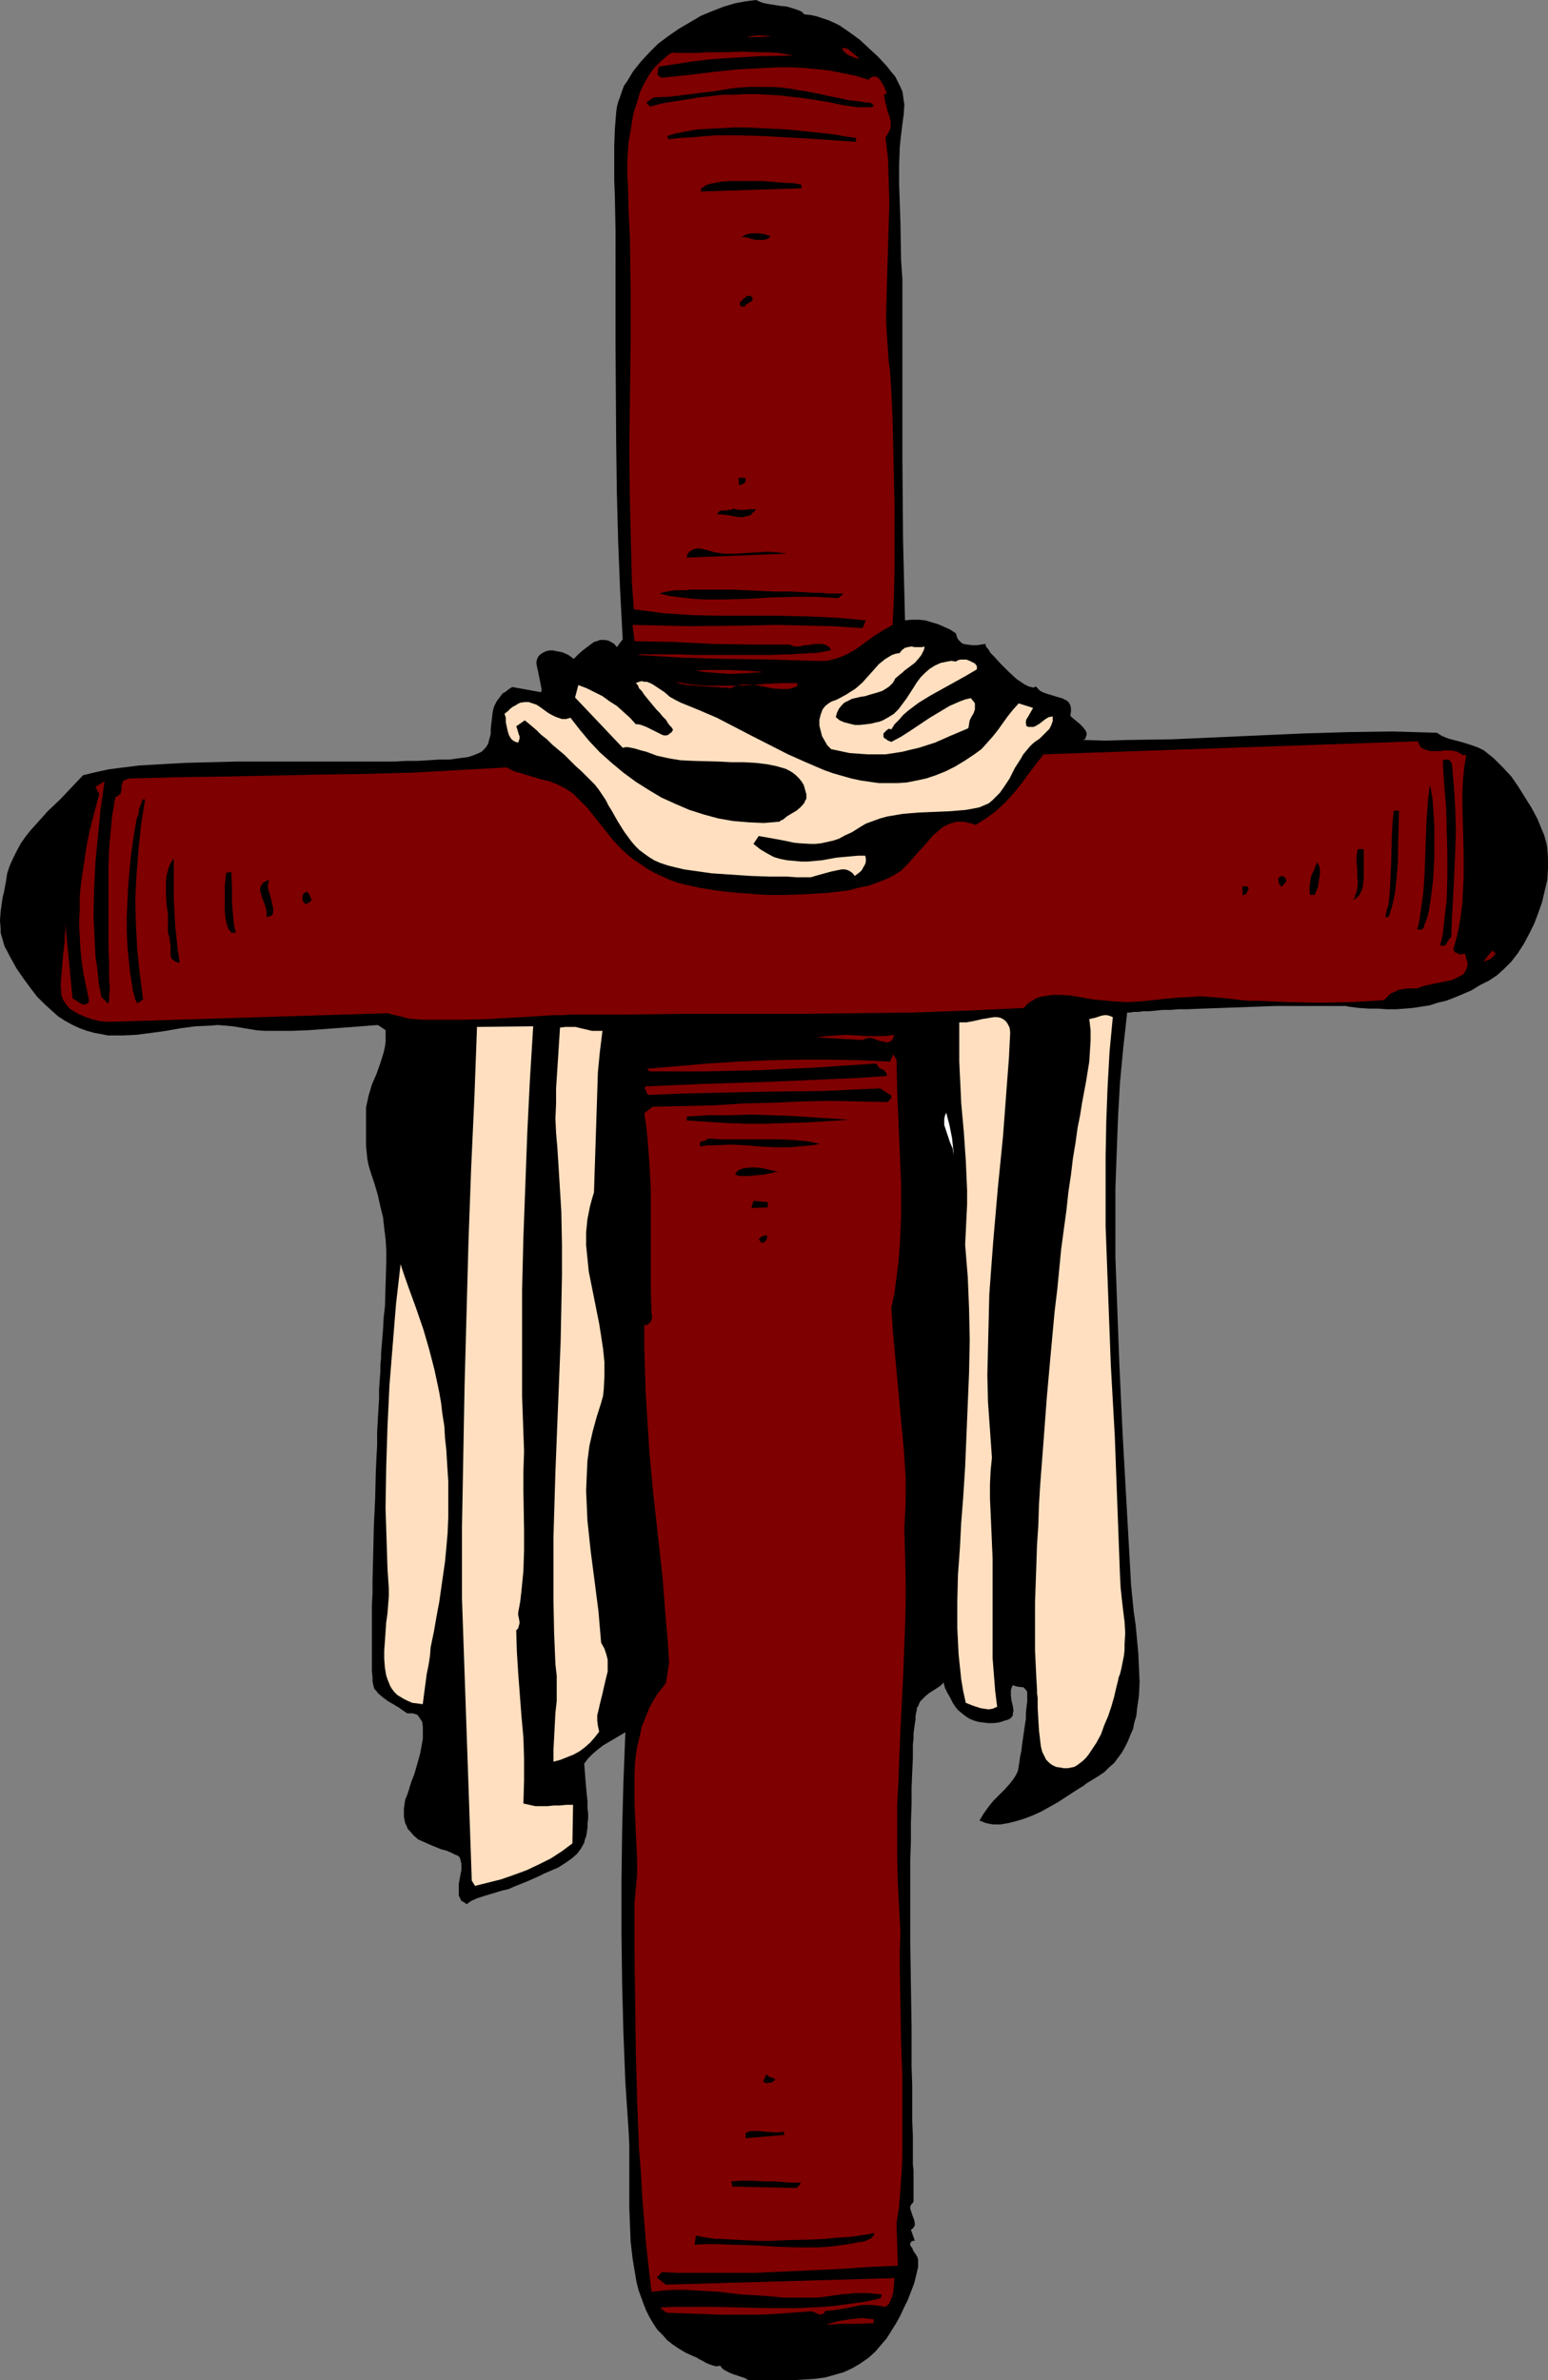
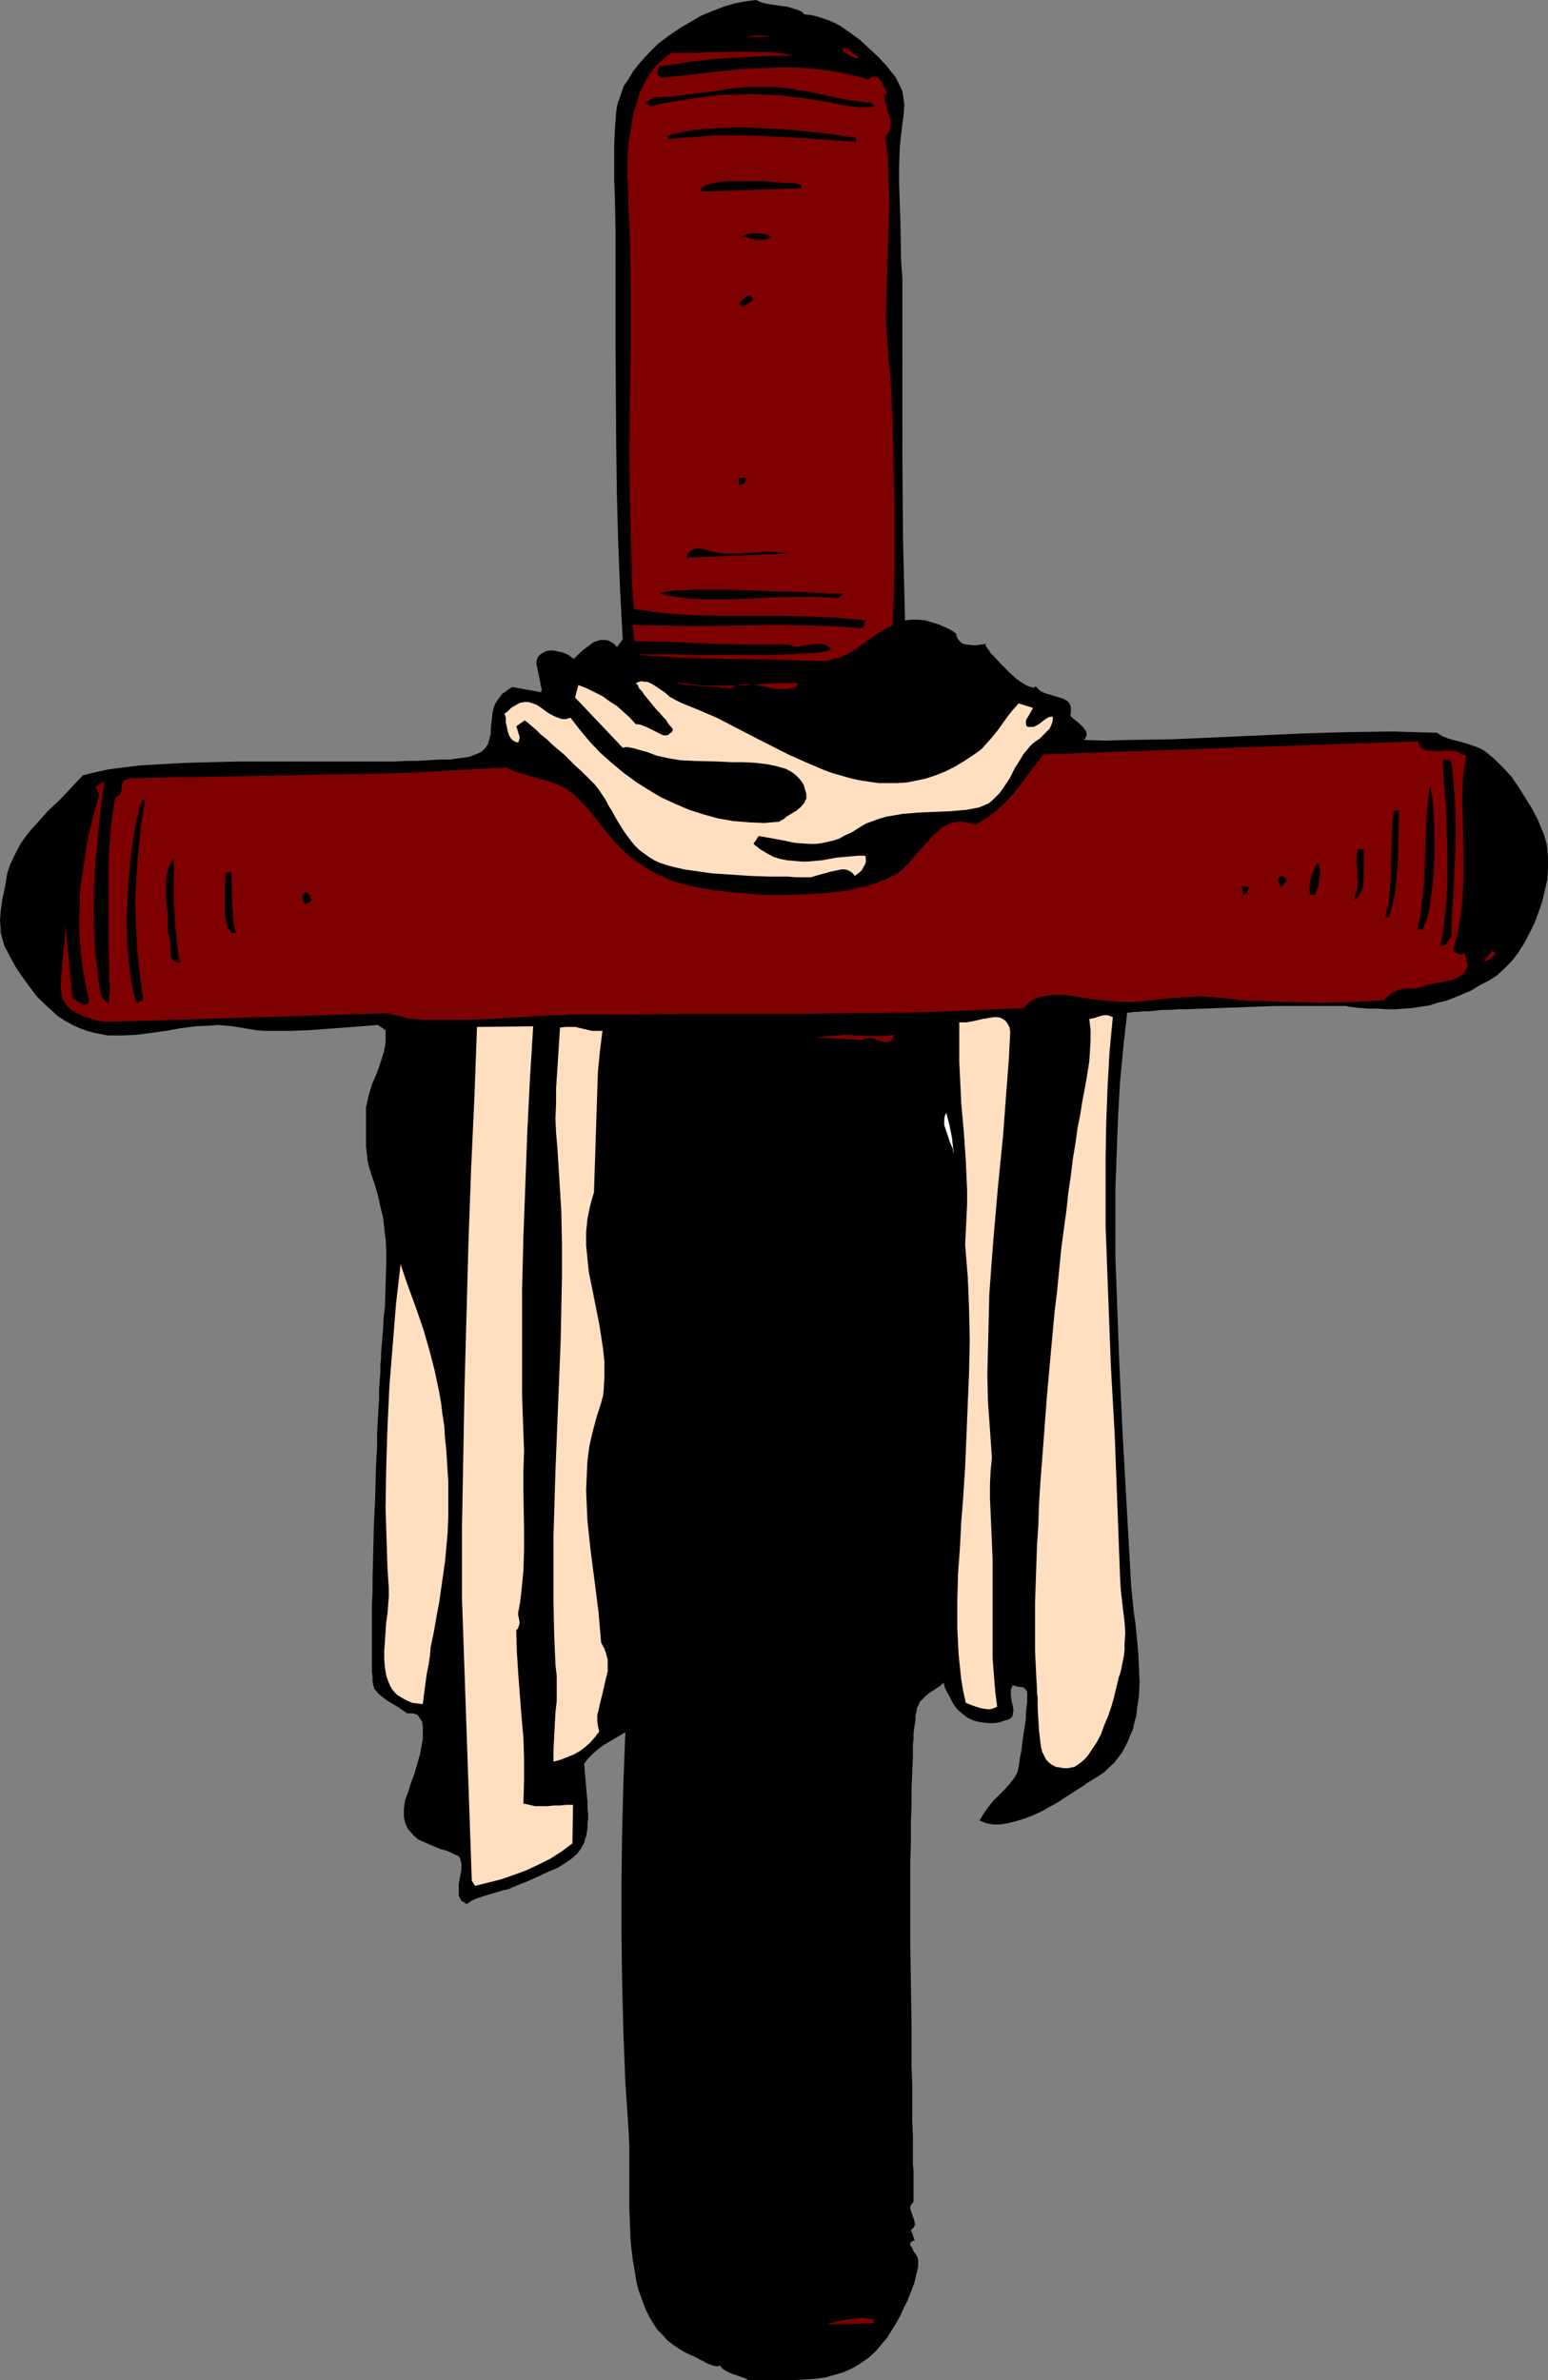
<svg xmlns="http://www.w3.org/2000/svg" xmlns:ns1="http://sodipodi.sourceforge.net/DTD/sodipodi-0.dtd" xmlns:ns2="http://www.inkscape.org/namespaces/inkscape" version="1.0" width="101.264mm" height="155.668mm" id="svg54" ns1:docname="Cross 181.wmf">
  <rect width="100%" height="100%" fill="#808080" stroke="none" />
  <ns1:namedview id="namedview54" pagecolor="#ffffff" bordercolor="#000000" borderopacity="0.25" ns2:showpageshadow="2" ns2:pageopacity="0.0" ns2:pagecheckerboard="0" ns2:deskcolor="#d1d1d1" ns2:document-units="mm" />
  <defs id="defs1">
    <pattern id="WMFhbasepattern" patternUnits="userSpaceOnUse" width="6" height="6" x="0" y="0" />
  </defs>
  <path style="fill:#000000;fill-opacity:1;fill-rule:evenodd;stroke:none" d="m 198.877,3.555 1.616,0.162 1.454,0.323 1.454,0.485 1.454,0.485 1.454,0.646 1.292,0.646 2.585,1.778 2.423,1.778 2.262,2.101 2.262,2.101 2.1,2.262 1.131,1.454 0.969,1.131 0.646,1.293 0.646,1.293 0.485,1.131 0.162,0.97 0.162,1.293 0.162,0.97 -0.162,2.424 -0.323,2.424 -0.323,2.585 -0.162,1.454 -0.162,1.616 -0.162,4.525 v 4.686 l 0.323,9.372 0.162,9.372 0.323,4.686 v 4.525 20.037 19.876 l 0.162,20.037 0.485,19.876 1.616,-0.162 h 1.777 l 1.616,0.162 1.616,0.485 1.616,0.485 1.454,0.646 1.454,0.646 1.454,0.97 0.162,0.646 0.162,0.485 0.323,0.485 0.323,0.323 0.323,0.323 0.485,0.323 0.969,0.162 1.292,0.162 h 1.131 l 1.131,-0.162 0.969,-0.162 0.162,0.646 0.646,0.808 0.485,0.808 0.808,0.808 1.777,1.939 1.939,1.939 1.939,1.778 0.969,0.646 0.969,0.646 0.969,0.485 0.646,0.162 0.646,0.162 0.485,-0.323 0.646,0.646 0.485,0.485 0.646,0.323 0.808,0.323 1.616,0.485 1.616,0.485 0.646,0.162 0.646,0.323 0.646,0.323 0.485,0.485 0.323,0.646 0.162,0.646 v 0.808 l -0.162,1.131 0.485,0.485 1.777,1.454 0.808,0.808 0.646,0.808 0.162,0.323 0.162,0.485 v 0.323 l -0.162,0.485 -0.162,0.485 -0.485,0.323 5.493,0.162 5.493,-0.162 10.824,-0.162 10.986,-0.485 10.824,-0.485 10.986,-0.485 10.824,-0.323 10.986,-0.162 5.493,0.162 5.493,0.162 1.292,0.808 1.616,0.646 3.07,0.808 1.616,0.485 1.454,0.485 1.292,0.485 1.292,0.646 2.423,1.939 2.262,2.262 2.1,2.262 1.777,2.585 1.616,2.585 1.616,2.585 1.454,2.747 1.131,2.747 0.485,1.131 0.323,1.131 0.323,1.131 0.162,1.131 0.162,2.424 v 2.585 l -0.162,2.747 -0.646,2.747 -0.646,2.747 -0.969,2.747 -0.969,2.585 -1.292,2.585 -1.292,2.424 -1.454,2.262 -1.616,2.101 -1.777,1.778 -1.777,1.616 -1.939,1.293 -2.262,1.131 -2.1,1.293 -2.262,0.97 -1.939,0.808 -2.1,0.808 -2.1,0.485 -1.939,0.646 -2.1,0.323 -2.1,0.323 -1.939,0.162 -2.262,0.162 h -2.1 l -2.262,-0.162 h -2.262 l -2.423,-0.162 -2.585,-0.323 -0.646,-0.162 h -0.808 -1.131 -1.292 -6.301 -1.777 -2.1 -4.2 l -4.362,0.162 -8.886,0.323 -4.524,0.162 -4.2,0.162 h -1.939 l -1.939,0.162 h -1.939 l -1.616,0.162 -1.616,0.162 h -1.454 l -1.292,0.162 h -1.131 l -0.969,0.162 h -0.646 l -0.969,8.726 -0.808,8.564 -0.485,8.564 -0.323,8.726 -0.323,8.726 v 8.564 8.726 l 0.323,8.726 0.646,17.452 0.808,17.29 0.969,17.29 0.969,17.29 0.162,2.909 0.323,3.232 0.323,3.232 0.485,3.393 0.646,6.948 0.162,3.555 0.162,3.555 -0.162,3.393 -0.485,3.393 -0.162,1.616 -0.485,1.616 -0.323,1.616 -0.646,1.454 -0.646,1.616 -0.646,1.293 -0.808,1.454 -0.969,1.293 -0.969,1.293 -1.292,1.131 -1.131,1.131 -1.454,0.97 -1.292,0.808 -1.616,0.97 -0.808,0.646 -0.808,0.485 -1.777,1.131 -3.716,2.424 -4.039,2.262 -2.1,0.97 -2.1,0.808 -2.1,0.646 -1.939,0.485 -1.939,0.323 h -1.777 l -0.969,-0.162 -0.808,-0.162 -0.808,-0.323 -0.808,-0.323 0.485,-0.808 0.485,-0.808 1.131,-1.616 1.292,-1.616 1.454,-1.454 1.454,-1.454 1.292,-1.454 0.969,-1.293 0.485,-0.808 0.323,-0.646 0.162,-0.485 0.162,-0.97 0.162,-0.97 0.162,-1.293 0.323,-1.454 0.162,-1.454 0.485,-3.393 0.485,-3.232 v -1.454 l 0.162,-1.454 0.162,-1.293 v -0.97 -0.808 -0.646 l -0.323,-0.485 -0.323,-0.323 -0.323,-0.323 h -0.485 l -1.131,-0.162 -0.485,-0.162 -0.485,-0.162 -0.323,0.646 -0.162,0.646 v 1.293 l 0.162,1.293 0.162,0.646 0.162,0.646 0.162,1.131 -0.162,0.646 v 0.485 l -0.323,0.485 -0.323,0.323 -0.646,0.323 -0.646,0.162 -1.454,0.485 -1.454,0.162 h -1.292 l -1.292,-0.162 -1.131,-0.162 -1.131,-0.323 -1.131,-0.485 -0.969,-0.646 -0.808,-0.646 -0.969,-0.808 -0.646,-0.808 -0.646,-0.97 -0.646,-1.293 -0.646,-1.131 -0.646,-1.293 -0.323,-1.293 -0.808,0.808 -0.969,0.646 -1.777,1.131 -0.808,0.646 -0.646,0.646 -0.808,0.808 -0.485,1.131 -0.323,0.485 v 0.485 l -0.162,0.646 -0.162,0.808 v 0.97 l -0.162,0.97 -0.162,1.131 -0.162,1.293 v 1.293 l -0.162,1.454 v 1.616 1.616 l -0.162,3.555 -0.162,3.878 v 4.04 l -0.162,4.525 v 4.525 l -0.162,4.848 v 20.36 l 0.162,10.503 0.162,10.18 v 5.009 4.848 l 0.162,4.686 v 4.525 4.201 l 0.162,3.878 v 3.717 1.616 1.616 l 0.162,1.454 v 2.747 1.293 2.101 0.808 0.808 l -0.323,0.485 -0.323,0.323 -0.162,0.485 v 0.485 l 0.323,0.97 0.323,0.97 0.323,0.808 0.162,0.97 v 0.323 l -0.162,0.323 -0.323,0.485 -0.485,0.323 0.969,2.747 h -0.485 l -0.323,0.162 -0.162,0.162 -0.162,0.323 v 0.162 0.323 l 0.485,0.646 0.323,0.808 0.485,0.646 0.485,0.808 0.162,0.646 v 0.808 0.97 l -0.485,2.101 -0.485,1.939 -0.808,2.101 -0.808,2.101 -0.969,1.939 -0.808,1.778 -0.969,1.778 -0.808,1.293 -0.808,1.293 -0.808,1.293 -0.969,1.131 -0.969,1.131 -0.808,0.97 -1.777,1.616 -2.1,1.454 -1.939,1.131 -2.1,0.97 -2.262,0.646 -2.262,0.646 -2.423,0.323 -2.423,0.162 -2.585,0.162 h -2.746 -8.886 l -0.808,-0.485 -0.969,-0.323 -1.939,-0.646 -0.808,-0.323 -0.969,-0.485 -0.808,-0.485 -0.646,-0.808 -0.808,0.162 -0.808,-0.162 -0.969,-0.323 -0.808,-0.323 -0.808,-0.485 -0.969,-0.485 -0.808,-0.485 -0.808,-0.323 -1.777,-0.808 -1.616,-0.97 -1.454,-0.97 -1.454,-1.131 -1.131,-1.293 -1.292,-1.293 -0.969,-1.454 -0.969,-1.616 -0.808,-1.616 -0.646,-1.616 -0.646,-1.778 -0.646,-1.778 -0.485,-1.939 -0.323,-1.939 -0.646,-3.878 -0.485,-4.201 -0.162,-4.04 -0.162,-4.201 v -4.04 -4.04 -3.878 -3.555 l -0.162,-3.393 -0.808,-12.119 -0.485,-12.281 -0.323,-12.443 -0.162,-12.443 v -12.443 l 0.162,-12.443 0.323,-12.281 0.485,-12.281 -2.746,1.616 -2.746,1.616 -1.454,1.131 -1.131,0.97 -1.131,1.131 -0.969,1.293 0.162,2.101 0.162,2.101 0.162,1.778 0.162,1.778 0.162,1.616 v 1.616 l 0.162,1.293 v 1.293 l -0.162,1.293 v 0.97 l -0.162,1.131 -0.162,0.97 -0.323,0.808 -0.162,0.808 -0.808,1.454 -0.969,1.293 -1.292,1.131 -1.616,1.131 -1.777,1.131 -1.131,0.485 -1.131,0.485 -1.131,0.485 -1.292,0.646 -2.908,1.293 -1.616,0.646 -1.616,0.646 -1.454,0.646 -1.454,0.323 -3.231,0.97 -1.616,0.485 -1.454,0.485 -1.454,0.646 -1.131,0.808 -0.646,-0.485 -0.646,-0.323 -0.323,-0.646 -0.323,-0.646 v -0.646 -0.808 -1.454 l 0.323,-1.778 0.323,-1.616 v -0.808 -0.808 l -0.162,-0.646 -0.162,-0.646 -0.162,-0.323 -0.323,-0.323 -0.808,-0.323 -0.969,-0.485 -1.131,-0.485 -0.646,-0.162 -0.646,-0.162 -2.746,-1.131 -1.454,-0.646 -1.454,-0.646 -1.131,-0.97 -0.969,-1.131 -0.485,-0.485 -0.323,-0.808 -0.323,-0.646 -0.162,-0.808 -0.162,-0.808 v -0.97 -0.97 l 0.162,-1.131 0.162,-1.131 0.485,-1.131 0.323,-0.97 0.162,-0.485 0.162,-0.646 0.485,-1.454 0.646,-1.616 0.969,-3.393 0.485,-1.778 0.323,-1.778 0.323,-1.778 v -1.454 -1.454 l -0.162,-1.293 -0.323,-0.485 -0.323,-0.485 -0.323,-0.485 -0.323,-0.323 -0.485,-0.162 -0.646,-0.162 h -0.646 -0.646 l -0.969,-0.646 -1.131,-0.808 -2.746,-1.616 -1.292,-0.97 -1.131,-0.97 -0.323,-0.485 -0.485,-0.485 -0.162,-0.485 -0.162,-0.646 -0.162,-0.808 v -1.131 l -0.162,-1.293 v -1.778 -1.778 -7.11 -2.747 -2.909 l 0.162,-3.07 v -3.232 l 0.162,-6.464 0.162,-6.787 0.323,-6.948 0.162,-6.625 0.162,-3.393 0.162,-3.07 v -3.07 l 0.162,-3.07 0.162,-2.747 0.162,-2.585 v -2.424 l 0.162,-2.262 0.162,-2.101 v -1.778 l 0.162,-1.454 v -1.131 l 0.485,-5.979 0.162,-2.909 0.323,-2.909 0.162,-5.494 0.162,-5.494 v -2.747 l -0.162,-2.747 -0.323,-2.585 -0.323,-2.909 -0.646,-2.585 -0.646,-2.909 -0.808,-2.747 -0.969,-2.909 -0.485,-1.616 -0.323,-1.616 -0.162,-1.616 -0.162,-1.616 v -3.393 -3.232 -1.454 -1.454 l 0.323,-1.454 0.323,-1.454 0.808,-2.747 1.131,-2.585 0.969,-2.747 0.808,-2.585 0.323,-1.454 0.162,-1.293 v -1.454 -1.293 l -1.939,-1.293 -4.039,0.323 -4.362,0.323 -8.724,0.646 -4.362,0.162 h -4.362 -2.1 l -2.1,-0.162 -1.939,-0.323 -1.939,-0.323 -1.939,-0.323 -1.777,-0.162 -1.939,-0.162 -1.777,0.162 -3.716,0.162 -3.716,0.485 -3.554,0.646 -3.554,0.485 -3.716,0.485 -3.393,0.162 h -1.939 -1.777 l -1.616,-0.323 -1.777,-0.323 -1.777,-0.485 -1.777,-0.646 -1.777,-0.808 -1.777,-0.97 -1.777,-1.131 -1.616,-1.454 -1.777,-1.616 L 9.209,246.426 7.593,244.326 5.816,241.902 4.039,239.316 2.423,236.408 1.777,235.115 1.131,233.984 0.808,232.853 0.485,231.722 0.162,230.591 v -0.97 L 0,227.52 l 0.162,-2.262 0.323,-2.262 0.162,-1.131 0.323,-1.293 0.485,-2.585 0.323,-2.101 0.646,-1.939 0.808,-1.778 0.969,-1.939 0.969,-1.778 1.131,-1.616 1.292,-1.616 1.454,-1.616 2.746,-3.07 3.07,-2.909 2.908,-3.07 2.746,-2.909 1.939,-0.485 2.1,-0.485 2.262,-0.485 2.423,-0.323 2.585,-0.323 2.585,-0.323 2.908,-0.162 2.746,-0.162 2.908,-0.162 3.07,-0.162 6.301,-0.162 6.462,-0.162 h 19.872 6.462 6.301 6.139 l 2.908,-0.162 h 2.746 l 2.746,-0.162 2.585,-0.162 h 2.585 l 2.262,-0.323 1.292,-0.162 1.131,-0.162 0.969,-0.323 0.808,-0.323 0.808,-0.323 0.646,-0.323 0.485,-0.485 0.485,-0.485 0.646,-0.97 0.323,-1.293 0.323,-1.131 v -1.293 l 0.162,-1.454 0.162,-1.293 0.162,-1.454 0.323,-1.293 0.646,-1.293 0.485,-0.646 0.485,-0.646 0.485,-0.646 0.808,-0.485 0.808,-0.646 0.808,-0.485 7.109,1.293 0.162,-0.646 -0.162,-0.808 -0.323,-1.616 -0.162,-0.808 -0.162,-0.808 -0.323,-1.454 -0.162,-0.808 v -0.646 l 0.162,-0.646 0.323,-0.646 0.485,-0.485 0.485,-0.323 0.969,-0.485 0.969,-0.162 h 0.646 l 0.808,0.162 1.616,0.323 1.454,0.646 0.646,0.485 0.646,0.485 1.131,-1.131 1.292,-1.131 1.292,-0.97 1.292,-0.97 0.646,-0.162 0.808,-0.323 h 0.646 0.646 l 0.808,0.162 0.646,0.323 0.808,0.485 0.646,0.808 1.454,-1.939 -0.646,-12.119 -0.485,-12.119 -0.323,-12.119 -0.162,-12.119 -0.162,-24.239 V 61.081 57.042 l -0.162,-8.403 -0.162,-4.201 v -8.403 l 0.162,-4.201 0.323,-4.04 0.162,-1.293 0.323,-1.293 0.485,-1.293 0.485,-1.454 0.485,-1.293 0.808,-1.131 1.454,-2.424 1.939,-2.424 2.1,-2.262 2.1,-2.101 2.585,-1.939 2.585,-1.778 2.746,-1.616 2.746,-1.616 2.746,-1.131 2.908,-1.131 2.746,-0.808 2.585,-0.485 L 186.922,0 l 1.454,0.646 1.454,0.323 3.07,0.485 1.616,0.162 1.616,0.485 1.454,0.485 0.646,0.323 z" id="path1" />
  <path style="fill:#7f0000;fill-opacity:1;fill-rule:evenodd;stroke:none" d="m 184.499,9.211 1.616,-0.323 1.616,-0.162 1.777,0.162 1.454,0.162 z" id="path2" />
  <path style="fill:#7f0000;fill-opacity:1;fill-rule:evenodd;stroke:none" d="m 196.131,13.735 -8.401,0.162 -8.239,0.485 -4.2,0.323 -4.2,0.485 -4.039,0.646 -4.2,0.646 -0.323,1.939 0.969,0.808 6.462,-0.646 6.462,-0.808 6.301,-0.646 6.462,-0.323 3.231,-0.162 h 3.231 l 3.231,0.162 3.231,0.323 3.07,0.323 3.231,0.646 3.231,0.646 3.07,0.97 0.485,-0.485 0.323,-0.162 0.485,-0.162 h 0.323 l 0.485,0.162 0.323,0.162 0.646,0.808 0.485,0.808 0.485,0.97 0.323,0.808 0.162,0.646 h -0.646 l 0.162,1.454 0.323,1.293 0.162,0.646 0.162,0.646 0.485,1.454 0.323,1.293 v 1.293 l -0.162,0.646 -0.323,0.646 -0.323,0.646 -0.485,0.646 0.646,5.333 0.162,5.494 0.162,5.333 -0.162,5.333 -0.162,5.494 -0.162,5.333 -0.323,10.827 v 2.585 l 0.162,2.424 0.323,4.848 0.162,2.424 0.323,2.424 0.323,4.848 0.323,7.11 0.162,7.272 0.323,14.543 v 7.272 7.272 l -0.162,7.272 -0.323,7.11 -2.585,1.454 -2.262,1.454 -4.2,3.07 -2.262,1.293 -1.131,0.485 -1.292,0.485 -1.292,0.323 -1.292,0.323 h -1.454 -1.616 l -10.986,-0.323 -10.824,-0.162 -10.986,-0.323 -5.493,-0.323 -5.493,-0.323 0.969,-0.162 h 9.532 l 3.554,0.162 h 3.716 7.916 3.716 3.716 l 3.554,-0.162 h 1.777 l 1.454,-0.162 h 1.454 l 1.454,-0.162 h 1.131 l 1.292,-0.162 0.808,-0.162 0.808,-0.162 0.808,-0.162 0.323,-0.162 -0.485,-0.646 -0.485,-0.323 -0.646,-0.323 -0.646,-0.162 h -1.292 l -1.454,0.162 -0.646,0.162 h -0.808 l -1.454,0.323 h -1.292 l -0.646,-0.323 -0.646,-0.162 h -9.532 l -9.532,-0.162 -9.532,-0.485 -9.532,-0.162 -0.485,-4.04 7.109,0.162 7.109,0.162 14.217,-0.162 7.109,-0.162 7.109,0.162 7.109,0.162 7.109,0.485 0.808,-1.939 -3.554,-0.323 -3.554,-0.323 -7.27,-0.323 -7.109,-0.162 h -7.27 -7.109 l -7.27,-0.162 -7.109,-0.485 -3.554,-0.485 -3.554,-0.485 -0.485,-6.464 -0.162,-6.625 -0.323,-13.089 -0.162,-13.089 0.162,-13.089 0.162,-13.089 v -13.089 l -0.162,-13.25 -0.323,-6.464 -0.162,-6.625 -0.162,-1.939 v -2.101 -2.101 l 0.162,-2.424 0.162,-2.262 0.485,-2.424 0.323,-2.424 0.485,-2.424 0.808,-2.424 0.646,-2.262 0.969,-2.101 1.131,-1.939 1.292,-1.939 1.454,-1.454 1.616,-1.454 0.808,-0.646 0.969,-0.485 0.162,0.162 h 0.323 0.485 0.485 1.292 1.616 1.777 l 1.939,-0.162 h 2.1 2.262 l 4.685,-0.162 4.685,0.162 h 2.262 l 2.1,0.162 1.777,0.323 z" id="path3" />
  <path style="fill:#7f0000;fill-opacity:1;fill-rule:evenodd;stroke:none" d="m 213.094,14.705 -1.454,-0.323 -1.616,-0.646 -0.646,-0.323 -0.485,-0.485 -0.485,-0.485 -0.162,-0.646 0.808,0.162 0.646,0.162 0.485,0.485 0.646,0.485 1.131,0.97 0.485,0.485 z" id="path4" />
  <path style="fill:#000000;fill-opacity:1;fill-rule:evenodd;stroke:none" d="m 215.194,25.37 0.969,0.808 -0.646,0.323 h -0.969 -1.292 -1.131 l -2.585,-0.323 -0.969,-0.162 -0.808,-0.162 -3.07,-0.646 -3.07,-0.485 -3.07,-0.485 -2.908,-0.323 -2.908,-0.323 -2.908,-0.162 -2.746,-0.162 h -2.746 l -2.908,0.162 h -2.746 l -2.908,0.323 -2.908,0.323 -2.908,0.485 -3.07,0.485 -3.07,0.485 -3.07,0.808 -0.969,-0.97 1.777,-1.293 4.039,-0.162 3.877,-0.485 7.755,-0.97 3.877,-0.646 3.877,-0.323 h 4.039 2.1 l 2.1,0.162 1.292,0.162 1.292,0.162 1.454,0.323 1.454,0.162 3.231,0.646 1.616,0.323 1.454,0.323 3.231,0.646 1.292,0.323 1.454,0.162 1.292,0.162 1.131,0.162 0.969,0.162 z" id="path5" />
  <path style="fill:#000000;fill-opacity:1;fill-rule:evenodd;stroke:none" d="m 211.64,34.096 v 0.97 l -11.632,-0.808 -11.632,-0.646 -5.816,-0.162 h -5.816 l -5.655,0.485 -2.908,0.162 -2.908,0.323 -0.323,-0.808 2.262,-0.646 2.423,-0.485 2.746,-0.485 2.908,-0.162 3.07,-0.162 3.231,-0.162 h 3.231 l 3.231,0.162 6.462,0.323 3.231,0.323 3.07,0.323 3.07,0.323 2.746,0.323 2.585,0.485 z" id="path6" />
  <path style="fill:#000000;fill-opacity:1;fill-rule:evenodd;stroke:none" d="m 198.069,45.569 0.162,0.97 -25.041,0.808 0.162,-0.485 v -0.323 l 0.323,-0.162 0.485,-0.323 0.485,-0.323 0.485,-0.162 0.646,-0.162 0.808,-0.162 1.616,-0.323 1.939,-0.162 h 1.939 2.262 4.362 l 2.1,0.162 1.939,0.162 1.777,0.162 h 1.454 l 0.808,0.162 0.969,0.162 z" id="path7" />
  <path style="fill:#000000;fill-opacity:1;fill-rule:evenodd;stroke:none" d="m 190.476,58.334 -0.323,0.485 -0.323,0.162 -0.808,0.323 h -0.969 -0.969 l -0.969,-0.162 -0.969,-0.323 -0.969,-0.162 h -0.808 l 0.646,-0.485 0.808,-0.323 0.969,-0.162 h 0.969 1.131 l 0.969,0.162 0.969,0.323 z" id="path8" />
  <path style="fill:#000000;fill-opacity:1;fill-rule:evenodd;stroke:none" d="m 185.953,73.524 0.162,0.323 -0.162,0.485 -0.162,0.162 -0.646,0.323 -0.323,0.323 -0.485,0.162 -0.162,0.485 h -0.808 L 182.883,75.301 v -0.323 l 0.162,-0.323 0.323,-0.323 0.646,-0.646 0.323,-0.162 0.162,-0.323 h 0.485 l 0.323,-0.162 0.323,0.162 z" id="path9" />
  <path style="fill:#000000;fill-opacity:1;fill-rule:evenodd;stroke:none" d="m 182.721,119.901 -0.162,-1.778 h 0.808 0.646 l 0.323,0.162 v 0.485 0.323 l -0.323,0.323 -0.485,0.323 z" id="path10" />
-   <path style="fill:#000000;fill-opacity:1;fill-rule:evenodd;stroke:none" d="m 186.922,125.879 -0.485,0.646 -0.485,0.323 -0.323,0.485 -0.646,0.162 -0.646,0.162 -0.485,0.162 h -1.292 l -2.746,-0.485 -1.292,-0.162 h -1.292 l 0.323,-0.485 0.323,-0.323 0.485,-0.162 h 0.646 l 1.292,-0.162 h 0.485 l 0.485,-0.323 0.646,0.162 0.646,0.162 h 1.454 l 1.454,-0.162 z" id="path11" />
  <path style="fill:#000000;fill-opacity:1;fill-rule:evenodd;stroke:none" d="m 194.677,136.868 -24.88,0.97 0.162,-0.808 0.485,-0.646 0.485,-0.323 0.646,-0.323 0.808,-0.162 h 0.646 l 0.808,0.162 0.646,0.162 1.131,0.323 1.131,0.323 1.131,0.162 1.292,0.162 h 2.585 l 2.585,-0.162 2.585,-0.162 2.746,-0.162 2.585,0.162 1.292,0.162 z" id="path12" />
  <path style="fill:#000000;fill-opacity:1;fill-rule:evenodd;stroke:none" d="m 208.571,146.725 -1.292,1.131 -2.746,-0.162 -2.746,-0.162 h -5.493 l -5.655,0.162 -5.493,0.323 -5.655,0.162 h -5.493 l -2.746,-0.162 -2.746,-0.323 -2.746,-0.323 -2.746,-0.646 0.485,-0.162 0.646,-0.162 0.808,-0.162 0.808,-0.162 1.131,-0.162 h 1.131 1.454 l 1.292,-0.162 h 1.616 4.847 3.554 l 3.716,0.162 7.432,0.323 h 3.554 l 3.393,0.162 3.07,0.162 h 1.292 l 1.292,0.162 z" id="path13" />
-   <path style="fill:#ffdfbf;fill-opacity:1;fill-rule:evenodd;stroke:none" d="m 228.604,159.814 -0.162,0.808 -0.646,1.293 -0.485,0.646 -1.131,1.293 -1.292,0.97 -0.646,0.485 -0.646,0.485 -0.485,0.485 -0.646,0.485 -1.131,0.97 -0.323,0.646 -0.323,0.485 -0.808,0.808 -0.969,0.646 -0.808,0.485 -0.969,0.323 -2.262,0.646 -0.969,0.323 -1.131,0.162 -2.1,0.485 -0.969,0.485 -0.969,0.485 -0.646,0.646 -0.646,0.808 -0.485,0.97 -0.323,1.131 0.969,0.808 1.131,0.485 1.292,0.323 1.292,0.323 h 1.292 l 1.454,-0.162 1.292,-0.162 1.292,-0.323 0.808,-0.162 0.808,-0.323 1.454,-0.808 1.292,-0.808 1.131,-1.131 0.969,-1.293 0.969,-1.293 1.777,-2.747 0.808,-1.293 0.969,-1.293 1.131,-1.131 1.131,-0.97 1.292,-0.808 1.454,-0.646 0.808,-0.162 0.808,-0.162 0.969,-0.162 1.131,0.162 0.485,-0.323 0.646,-0.162 h 0.808 0.646 l 0.808,0.323 0.646,0.323 0.646,0.323 0.485,0.646 v 0.808 l -2.746,1.616 -2.908,1.616 -2.908,1.616 -2.908,1.616 -2.908,1.778 -1.292,0.97 -1.292,0.97 -1.292,1.131 -0.969,1.131 -1.131,1.131 -0.808,1.293 -0.323,-0.162 h -0.323 l -0.485,0.323 -0.323,0.323 -0.485,0.485 v 0.485 0.323 l 0.162,0.323 0.323,0.162 0.646,0.485 0.485,0.162 0.323,0.162 2.423,-1.293 2.262,-1.454 2.423,-1.616 2.423,-1.616 2.423,-1.454 2.423,-1.454 2.585,-1.131 1.292,-0.485 1.454,-0.323 0.323,0.485 0.323,0.323 0.323,0.485 v 0.485 0.97 l -0.323,0.97 -0.485,0.808 -0.485,0.97 -0.162,0.97 -0.162,0.97 -4.2,1.778 -4.039,1.778 -4.039,1.293 -2.1,0.485 -1.939,0.485 -2.1,0.323 -2.1,0.323 h -2.1 -2.262 l -2.262,-0.162 -2.262,-0.162 -2.262,-0.485 -2.262,-0.485 -0.969,-0.97 -0.646,-1.131 -0.646,-1.131 -0.323,-1.293 -0.323,-1.293 v -1.454 l 0.323,-1.293 0.485,-1.293 0.646,-0.808 0.808,-0.646 0.808,-0.485 0.969,-0.323 0.969,-0.485 1.777,-0.97 0.969,-0.646 0.808,-0.485 0.646,-0.485 1.454,-1.293 2.746,-3.07 1.292,-1.454 1.616,-1.293 0.808,-0.485 0.808,-0.485 0.969,-0.323 0.969,-0.162 0.323,-0.485 0.323,-0.323 0.646,-0.485 0.646,-0.162 0.969,-0.162 0.808,0.162 h 1.777 z" id="path14" />
-   <path style="fill:#7f0000;fill-opacity:1;fill-rule:evenodd;stroke:none" d="m 188.699,166.116 -4.2,0.323 -4.2,0.162 -2.1,-0.162 -2.1,-0.162 -2.1,-0.162 -1.939,-0.323 2.262,-0.162 h 2.1 4.2 l 4.2,0.162 1.939,0.162 z" id="path15" />
  <path style="fill:#ffdfbf;fill-opacity:1;fill-rule:evenodd;stroke:none" d="m 251.868,173.872 3.554,1.131 -0.646,1.131 -0.646,1.131 -0.323,0.485 -0.162,0.485 v 0.646 l 0.162,0.646 0.485,0.162 h 0.323 0.485 0.485 l 0.646,-0.323 0.808,-0.485 0.808,-0.646 0.646,-0.485 0.808,-0.485 0.969,-0.162 v 0.646 0.485 l -0.323,0.97 -0.485,0.97 -0.808,0.808 -1.616,1.616 -0.969,0.646 -0.808,0.646 -0.646,0.646 -0.808,0.97 -0.808,0.97 -0.646,1.131 -1.454,2.262 -0.646,1.293 -0.646,1.293 -1.616,2.424 -0.808,1.131 -0.969,0.97 -0.808,0.808 -0.969,0.808 -1.131,0.485 -1.131,0.485 -1.616,0.323 -1.777,0.323 -3.877,0.323 -3.877,0.162 -3.877,0.162 -3.877,0.323 -1.939,0.323 -1.939,0.323 -1.777,0.485 -1.777,0.646 -1.777,0.646 -1.616,0.97 -1.777,1.131 -1.777,0.808 -1.454,0.808 -1.454,0.485 -1.454,0.323 -1.454,0.323 -1.454,0.162 h -1.292 l -2.746,-0.162 -1.454,-0.162 -1.454,-0.323 -1.616,-0.323 -1.777,-0.323 -1.777,-0.323 -1.939,-0.323 -1.292,1.939 1.616,1.293 1.616,0.97 1.777,0.97 1.616,0.485 1.616,0.323 1.777,0.162 1.777,0.162 h 1.616 l 3.554,-0.323 3.554,-0.646 3.554,-0.323 1.777,-0.162 h 1.777 l 0.162,0.646 v 0.808 l -0.162,0.646 -0.485,0.808 -0.323,0.646 -0.485,0.485 -0.646,0.485 -0.646,0.485 -0.485,-0.646 -0.646,-0.485 -0.646,-0.323 -0.646,-0.162 h -0.808 l -0.808,0.162 -1.616,0.323 -1.777,0.485 -1.777,0.485 -1.616,0.485 h -0.808 -0.808 -2.1 l -2.1,-0.162 h -4.362 l -4.685,-0.162 -4.847,-0.323 -4.847,-0.323 -4.524,-0.646 -2.262,-0.323 -2.1,-0.485 -1.939,-0.485 -1.939,-0.646 -1.454,-0.646 -1.292,-0.808 -1.131,-0.808 -1.292,-0.97 -0.969,-0.97 -0.969,-1.131 -1.777,-2.424 -1.616,-2.585 -1.454,-2.585 -0.808,-1.293 -0.646,-1.293 -1.616,-2.424 -0.485,-0.646 -0.646,-0.808 -0.969,-0.97 -1.131,-1.131 -1.131,-1.131 -1.454,-1.293 -2.746,-2.747 -3.07,-2.585 -1.292,-1.293 -1.454,-1.131 -1.131,-1.131 -1.131,-0.97 -0.969,-0.808 -0.808,-0.646 -2.1,1.454 0.323,0.97 0.323,1.131 0.162,0.323 v 0.646 l -0.162,0.485 -0.162,0.485 -0.646,-0.162 -0.323,-0.162 -0.485,-0.323 -0.323,-0.323 -0.485,-0.808 -0.323,-0.97 -0.485,-2.262 v -1.131 l -0.323,-0.97 0.808,-0.646 0.646,-0.646 0.646,-0.485 0.646,-0.323 0.485,-0.323 0.646,-0.323 1.131,-0.162 h 0.969 l 0.969,0.323 0.969,0.323 0.969,0.646 1.777,1.293 0.808,0.485 0.969,0.485 0.808,0.323 0.969,0.323 h 0.969 l 1.131,-0.323 2.262,2.909 2.423,2.909 2.585,2.747 2.908,2.585 2.908,2.424 3.07,2.262 3.07,1.939 3.231,1.939 3.554,1.616 3.393,1.454 3.554,1.131 3.554,0.97 3.716,0.646 3.877,0.323 3.716,0.162 3.877,-0.323 0.323,-0.323 0.485,-0.162 0.969,-0.808 2.423,-1.454 1.131,-0.97 0.808,-0.97 0.162,-0.485 0.323,-0.485 v -0.646 -0.485 l -0.323,-1.131 -0.323,-1.131 -0.485,-0.808 -0.646,-0.808 -0.808,-0.808 -0.808,-0.646 -0.808,-0.485 -0.969,-0.485 -1.131,-0.323 -1.131,-0.323 -2.423,-0.485 -2.746,-0.323 -2.908,-0.162 h -3.07 l -3.07,-0.162 -6.301,-0.162 -3.231,-0.162 -2.908,-0.485 -2.908,-0.646 -1.292,-0.485 -1.292,-0.485 -0.646,-0.162 -0.646,-0.162 -1.616,-0.485 -1.616,-0.323 h -0.646 l -0.646,0.162 -11.794,-12.443 0.808,-3.07 2.1,0.808 1.939,0.97 1.939,0.97 1.777,1.293 1.777,1.131 1.616,1.454 1.616,1.454 1.454,1.616 h 0.646 l 0.646,0.162 1.292,0.485 1.292,0.646 1.292,0.646 1.292,0.646 0.485,0.162 h 0.646 l 0.485,-0.162 0.323,-0.323 0.485,-0.323 0.323,-0.646 -0.162,-0.162 -0.162,-0.323 -0.485,-0.485 -0.485,-0.646 -0.485,-0.808 -0.808,-0.808 -0.646,-0.808 -0.808,-0.808 -1.616,-1.939 -1.454,-1.778 -0.646,-0.97 -0.646,-0.646 -0.323,-0.808 -0.485,-0.485 0.808,-0.323 0.646,-0.162 0.646,0.162 h 0.646 l 0.808,0.323 0.646,0.323 1.454,0.97 1.454,0.97 1.292,1.131 1.454,0.808 0.646,0.323 0.646,0.323 4.362,1.778 4.524,1.939 4.362,2.262 4.362,2.262 8.886,4.525 4.362,1.939 4.524,1.939 2.262,0.808 2.262,0.646 2.262,0.646 2.262,0.485 2.262,0.323 2.262,0.323 h 2.423 2.262 l 2.262,-0.162 2.423,-0.485 2.262,-0.485 2.423,-0.808 2.423,-0.97 2.262,-1.131 2.423,-1.454 2.423,-1.616 1.777,-1.293 1.454,-1.616 1.292,-1.454 1.292,-1.616 2.423,-3.393 1.292,-1.616 z" id="path16" />
  <path style="fill:#7f0000;fill-opacity:1;fill-rule:evenodd;stroke:none" d="m 197.1,168.863 v 0.808 l -0.969,0.323 -1.131,0.323 h -1.131 -0.969 l -2.1,-0.162 -2.1,-0.485 -1.939,-0.323 -2.1,-0.162 h -0.969 l -0.969,0.162 -1.131,0.323 -0.969,0.485 h -0.162 l -0.485,-0.162 h -0.646 -0.808 l -0.969,-0.162 h -0.969 l -2.262,-0.162 -2.262,-0.162 -2.1,-0.162 -0.969,-0.162 -0.808,-0.162 -0.808,-0.323 -0.485,-0.162 1.939,0.323 1.939,0.323 3.716,0.323 h 3.716 3.716 l 3.877,-0.162 3.716,-0.323 3.877,-0.162 z" id="path17" />
  <path style="fill:#7f0000;fill-opacity:1;fill-rule:evenodd;stroke:none" d="m 125.207,189.708 1.939,0.97 2.262,0.646 2.1,0.646 1.131,0.323 0.969,0.323 2.1,0.485 2.1,0.808 1.939,0.97 0.969,0.646 0.969,0.646 1.777,1.778 1.777,1.778 3.07,3.878 3.231,4.04 1.777,1.939 1.939,1.778 1.616,1.293 1.777,1.131 1.616,1.131 1.777,0.97 1.777,0.808 1.777,0.808 1.777,0.646 1.777,0.485 3.716,0.808 3.877,0.646 4.039,0.485 4.2,0.323 1.939,0.162 2.262,0.162 h 2.423 2.423 l 5.17,-0.162 5.331,-0.323 2.746,-0.323 2.585,-0.323 2.423,-0.646 2.423,-0.485 2.262,-0.808 2.1,-0.808 1.939,-0.97 1.777,-1.131 0.969,-0.97 0.969,-0.97 1.939,-2.262 2.1,-2.262 1.939,-2.262 1.131,-0.97 1.131,-0.97 1.131,-0.646 1.292,-0.485 1.292,-0.323 h 1.454 l 1.454,0.323 0.808,0.162 0.808,0.323 1.292,-0.808 1.292,-0.808 2.423,-1.778 2.262,-2.101 2.1,-2.262 1.939,-2.424 1.777,-2.424 3.716,-4.848 92.572,-3.232 0.323,0.808 0.323,0.646 0.485,0.323 0.646,0.323 0.646,0.162 0.646,0.162 h 2.585 l 0.808,-0.162 h 1.616 l 0.969,0.162 0.646,0.162 0.646,0.323 0.646,0.485 h 0.969 l -0.485,2.909 -0.323,3.07 -0.162,3.07 v 3.07 l 0.162,5.979 0.162,6.14 v 5.979 l -0.162,3.07 -0.162,3.07 -0.323,2.909 -0.485,3.07 -0.646,2.909 -0.808,2.909 0.485,0.646 0.808,0.323 0.323,0.162 h 0.323 0.485 l 0.323,-0.323 0.323,0.646 0.162,0.808 0.162,0.485 0.162,0.646 v 0.485 l -0.162,0.485 -0.323,0.808 -0.485,0.808 -0.808,0.485 -0.969,0.485 -0.969,0.485 -2.262,0.485 -2.423,0.485 -2.262,0.485 -0.969,0.323 -0.808,0.323 h -1.131 -1.131 l -1.131,0.162 -1.131,0.162 -0.969,0.485 -1.131,0.485 -0.808,0.808 -0.808,0.808 -7.755,0.485 -7.916,0.162 -7.916,-0.162 -7.755,-0.323 h -1.939 l -1.939,-0.162 -4.039,-0.485 -4.039,-0.323 -2.1,-0.162 -1.777,0.162 -3.554,0.162 -3.393,0.323 -3.07,0.323 -3.07,0.323 -3.07,0.162 -3.231,-0.162 -1.777,-0.162 -1.616,-0.162 -1.939,-0.162 -1.777,-0.323 -1.777,-0.323 -2.1,-0.323 -2.1,-0.162 h -2.262 l -2.1,0.323 -0.969,0.162 -0.969,0.323 -0.808,0.485 -0.808,0.485 -0.808,0.646 -0.646,0.808 -13.894,0.646 -14.055,0.485 -13.894,0.162 -14.056,0.162 h -28.111 l -14.056,0.162 h -14.055 l -2.1,0.162 h -1.131 -1.131 l -2.423,0.162 -2.585,0.162 -5.493,0.323 -5.816,0.323 -5.655,0.162 h -2.746 -5.008 -2.262 l -2.1,-0.162 -1.777,-0.162 -0.485,-0.162 -0.485,-0.162 -1.454,-0.323 -1.454,-0.323 -0.485,-0.162 -0.485,-0.162 -68.016,2.101 H 26.334 l -1.777,-0.162 -1.939,-0.485 -1.777,-0.646 -1.777,-0.808 -0.808,-0.485 -0.808,-0.485 -0.646,-0.646 -0.485,-0.646 -0.485,-0.646 -0.323,-0.646 -0.323,-0.808 v -0.808 l -0.162,-0.97 v -1.131 l 0.162,-2.424 0.485,-5.494 0.323,-2.585 v -1.131 l 0.162,-1.293 v -1.939 l 1.777,18.421 0.162,0.162 0.323,0.162 0.485,0.323 1.292,0.808 0.646,0.162 0.485,-0.162 0.323,-0.162 0.162,-0.162 0.162,-0.323 v -0.485 l -0.646,-3.07 -0.646,-3.07 -0.485,-3.232 -0.323,-3.232 -0.162,-3.07 -0.162,-3.393 0.162,-3.232 v -3.232 l 0.323,-3.232 0.485,-3.232 0.485,-3.232 0.485,-3.232 0.646,-3.07 0.808,-3.232 0.808,-3.07 0.808,-2.909 -0.969,-1.778 2.262,-1.454 -0.969,6.787 -0.646,6.625 -0.646,6.625 -0.323,6.625 -0.162,6.464 0.162,3.393 0.162,3.393 0.162,3.232 0.485,3.393 0.323,3.393 0.646,3.393 1.777,1.778 v -0.323 l 0.162,-0.485 v -0.646 -0.808 l 0.162,-0.97 V 243.841 l -0.162,-1.293 v -3.07 -1.616 l -0.162,-3.393 v -3.878 -4.04 -8.403 -4.201 l 0.162,-4.04 0.323,-3.717 0.323,-3.555 0.162,-1.454 0.323,-1.616 0.162,-1.293 0.323,-1.293 0.485,-0.162 0.323,-0.323 0.323,-0.162 0.162,-0.485 0.162,-0.646 v -0.808 l 0.162,-0.646 0.162,-0.646 0.162,-0.162 0.485,-0.162 0.323,-0.162 0.646,-0.162 11.632,-0.323 11.632,-0.162 23.426,-0.485 11.632,-0.162 11.632,-0.323 11.794,-0.646 z" id="path18" />
  <path style="fill:#000000;fill-opacity:1;fill-rule:evenodd;stroke:none" d="m 35.866,197.626 -0.969,6.14 -0.646,6.14 -0.485,6.14 -0.323,6.302 0.162,6.14 0.323,6.302 0.646,6.14 0.808,6.14 -1.454,0.97 -0.485,-0.97 -0.323,-1.293 -0.323,-1.131 -0.162,-1.293 -0.485,-2.909 -0.323,-3.232 -0.323,-3.232 -0.162,-3.717 v -3.555 l 0.162,-3.717 0.162,-3.717 0.323,-3.717 0.323,-3.555 0.485,-3.555 0.485,-3.07 0.485,-2.909 0.485,-1.293 0.162,-1.293 0.485,-1.131 0.323,-1.131 z" id="path19" />
  <path style="fill:#000000;fill-opacity:1;fill-rule:evenodd;stroke:none" d="m 358.981,188.9 0.485,5.494 0.323,5.333 0.162,5.494 -0.162,5.333 -0.485,10.665 -0.323,5.333 -0.162,5.171 -0.485,0.323 -0.162,0.323 -0.323,0.485 -0.162,0.323 -0.162,0.323 -0.323,0.162 -0.485,0.162 -0.646,-0.162 0.646,-2.747 0.323,-2.909 0.646,-5.656 0.162,-5.656 v -5.817 l -0.162,-5.817 -0.162,-5.656 -0.485,-5.817 -0.323,-5.494 0.323,-0.323 h 0.323 0.485 0.323 l 0.323,0.323 0.162,0.162 0.162,0.323 z" id="path20" />
  <path style="fill:#000000;fill-opacity:1;fill-rule:evenodd;stroke:none" d="m 351.549,229.783 h -1.131 l 0.485,-2.101 0.323,-2.262 0.646,-4.525 0.323,-4.363 0.162,-4.525 0.162,-4.525 0.162,-4.525 0.323,-4.525 0.485,-4.363 0.162,0.485 0.162,0.808 0.162,0.97 0.162,0.808 0.162,2.101 0.162,2.262 0.162,2.585 v 2.585 5.494 l -0.162,2.909 -0.162,2.585 -0.323,2.747 -0.323,2.424 -0.323,2.101 -0.485,1.939 -0.323,0.97 -0.323,0.646 -0.162,0.808 z" id="path21" />
  <path style="fill:#000000;fill-opacity:1;fill-rule:evenodd;stroke:none" d="m 345.894,200.373 -0.162,6.787 -0.162,6.787 -0.323,3.393 -0.323,3.232 -0.646,3.07 -0.485,1.616 -0.485,1.454 h -0.808 l 0.323,-1.616 0.485,-1.454 0.323,-3.393 0.162,-3.393 0.162,-3.393 0.162,-6.787 0.162,-3.232 0.323,-3.07 z" id="path22" />
  <path style="fill:#000000;fill-opacity:1;fill-rule:evenodd;stroke:none" d="m 42.974,212.169 v 3.393 3.393 3.232 l 0.162,3.232 0.162,3.232 0.323,3.07 0.323,3.07 0.485,3.232 -0.646,-0.162 -0.485,-0.162 -0.323,-0.323 -0.485,-0.323 -0.162,-0.323 -0.162,-0.485 v -1.131 -1.131 l -0.162,-1.293 -0.162,-1.131 -0.162,-0.485 -0.162,-0.485 v -0.97 -1.131 -2.424 l -0.323,-2.424 -0.162,-2.424 v -2.585 -1.131 l 0.162,-1.131 0.323,-1.131 0.323,-1.131 0.485,-0.97 z" id="path23" />
  <path style="fill:#000000;fill-opacity:1;fill-rule:evenodd;stroke:none" d="m 57.191,215.563 0.162,3.878 v 3.717 l 0.323,3.717 0.162,1.778 0.485,1.939 h -0.485 -0.323 -0.323 l -0.162,-0.323 -0.485,-0.485 -0.323,-0.808 -0.323,-1.131 -0.162,-1.131 -0.162,-1.293 v -1.454 -2.585 -1.454 -1.131 l 0.162,-1.131 v -0.808 l 0.162,-0.646 v -0.485 z" id="path24" />
  <path style="fill:#7f0000;fill-opacity:1;fill-rule:evenodd;stroke:none" d="m 364.797,204.898 v 11.958 z" id="path25" />
-   <path style="fill:#000000;fill-opacity:1;fill-rule:evenodd;stroke:none" d="m 66.562,217.502 -0.162,0.646 -0.162,0.646 v 0.646 l 0.162,0.646 0.485,1.616 0.162,0.646 0.162,0.808 0.323,1.293 v 0.646 0.485 l -0.162,0.485 -0.323,0.323 -0.485,0.162 -0.646,0.162 v -0.646 -0.646 l -0.323,-1.454 -0.485,-1.293 -0.485,-1.293 -0.323,-1.293 v -0.485 l 0.162,-0.485 0.323,-0.485 0.323,-0.485 0.646,-0.323 z" id="path26" />
  <path style="fill:#000000;fill-opacity:1;fill-rule:evenodd;stroke:none" d="m 337.17,209.907 v 2.424 0.97 1.778 1.939 l -0.162,1.778 -0.162,0.808 -0.323,0.808 -0.323,0.646 -0.485,0.646 -0.646,0.485 -0.646,0.323 0.485,-0.485 0.162,-0.808 0.323,-0.646 0.162,-0.808 0.162,-1.616 -0.162,-1.616 v -1.778 l -0.162,-1.616 v -1.616 l 0.323,-1.616 z" id="path27" />
  <path style="fill:#000000;fill-opacity:1;fill-rule:evenodd;stroke:none" d="m 77.063,222.511 -0.323,0.323 -0.323,0.323 -0.485,0.162 -0.485,0.162 -0.323,-0.485 -0.323,-0.323 v -0.485 -0.323 -0.485 l 0.162,-0.323 0.323,-0.323 0.485,-0.323 0.162,0.162 0.323,0.162 0.323,0.646 z" id="path28" />
  <path style="fill:#7f0000;fill-opacity:1;fill-rule:evenodd;stroke:none" d="m 16.479,223.642 -0.323,3.555 z" id="path29" />
  <path style="fill:#000000;fill-opacity:1;fill-rule:evenodd;stroke:none" d="m 325.054,221.218 h -1.131 l -0.162,-0.97 v -0.97 l 0.162,-1.131 0.162,-1.131 0.323,-0.97 0.485,-0.97 0.323,-0.97 0.485,-0.97 0.485,0.97 0.162,0.97 v 0.97 l -0.162,0.97 -0.323,2.262 z" id="path30" />
  <path style="fill:#000000;fill-opacity:1;fill-rule:evenodd;stroke:none" d="m 318.107,217.825 -1.292,1.454 -0.323,-0.485 -0.323,-0.485 v -0.485 l -0.162,-0.323 v -0.323 l 0.162,-0.162 0.323,-0.323 0.485,-0.162 0.485,0.162 0.323,0.323 0.162,0.485 z" id="path31" />
  <path style="fill:#000000;fill-opacity:1;fill-rule:evenodd;stroke:none" d="m 308.413,219.118 0.162,0.162 0.162,0.323 -0.162,0.323 -0.162,0.485 -0.162,0.323 -0.323,0.323 -0.323,0.162 -0.323,0.162 -0.162,-2.262 z" id="path32" />
  <path style="fill:#7f0000;fill-opacity:1;fill-rule:evenodd;stroke:none" d="m 369.805,235.761 -0.646,0.646 -0.646,0.646 -0.808,0.323 -0.969,0.323 2.262,-2.747 z" id="path33" />
  <path style="fill:#ffdfbf;fill-opacity:1;fill-rule:evenodd;stroke:none" d="m 131.831,253.698 -0.808,13.089 -0.646,12.927 -0.485,13.089 -0.485,12.927 -0.323,13.089 v 13.089 13.25 l 0.485,13.574 -0.162,5.009 v 4.848 l 0.162,9.695 v 5.009 l -0.162,5.009 -0.485,5.009 -0.323,2.747 -0.485,2.585 v 0.646 l 0.162,0.646 0.162,0.97 v 0.485 l -0.162,0.485 -0.162,0.646 -0.485,0.485 0.162,5.332 0.323,5.171 0.808,10.665 0.485,5.333 0.162,5.171 v 5.494 l -0.162,5.656 1.454,0.323 1.454,0.323 h 1.454 1.616 l 1.616,-0.162 h 1.454 l 1.616,-0.162 h 1.616 l -0.162,9.534 -2.585,1.939 -2.746,1.778 -2.908,1.454 -3.07,1.454 -3.07,1.131 -3.231,1.131 -3.231,0.808 -3.231,0.808 -0.808,-1.293 -2.423,-69.807 v -17.452 l 0.323,-17.613 0.323,-17.613 0.485,-17.775 0.485,-17.937 0.646,-17.775 0.808,-17.613 0.646,-17.452 z" id="path34" />
  <path style="fill:#ffdfbf;fill-opacity:1;fill-rule:evenodd;stroke:none" d="m 148.956,254.829 -0.646,5.171 -0.485,5.009 -0.162,5.009 -0.162,5.009 -0.323,9.857 -0.323,9.857 -0.485,1.616 -0.485,1.778 -0.323,1.616 -0.323,1.616 -0.323,3.232 v 3.232 l 0.323,3.232 0.323,3.232 1.292,6.464 1.292,6.464 0.485,3.07 0.485,3.232 0.323,3.232 v 3.393 l -0.162,3.232 -0.162,1.616 -0.485,1.778 -1.131,3.555 -0.969,3.555 -0.808,3.555 -0.485,3.717 -0.162,3.555 -0.162,3.717 0.162,3.717 0.162,3.717 0.808,7.595 0.969,7.433 0.969,7.595 0.323,3.878 0.323,3.717 0.808,1.454 0.485,1.454 0.323,1.293 v 1.454 1.454 l -0.323,1.293 -0.646,2.747 -0.323,1.454 -0.323,1.293 -0.323,1.293 -0.323,1.454 -0.323,1.293 v 1.293 l 0.162,1.293 0.323,1.454 -1.131,1.454 -1.131,1.293 -1.292,1.131 -1.292,0.97 -1.454,0.808 -1.616,0.646 -1.616,0.646 -1.777,0.485 v -2.909 l 0.162,-3.07 0.323,-6.14 0.323,-2.909 v -3.07 -3.07 l -0.323,-2.909 -0.323,-7.756 -0.162,-7.918 v -7.918 -7.918 l 0.485,-16.159 0.646,-16.159 0.646,-15.998 0.162,-8.08 0.162,-8.08 v -7.918 l -0.162,-8.08 -0.485,-7.918 -0.485,-7.756 -0.323,-3.717 -0.162,-3.555 0.162,-3.717 v -3.717 l 0.485,-7.433 0.485,-7.595 1.292,-0.162 h 1.292 1.292 l 1.292,0.323 2.746,0.646 h 1.292 z" id="path35" />
  <path style="fill:#ffdfbf;fill-opacity:1;fill-rule:evenodd;stroke:none" d="m 249.768,255.152 -0.323,6.464 -0.485,6.302 -0.969,12.927 -1.292,12.927 -1.131,13.089 -0.485,6.464 -0.485,6.625 -0.162,6.625 -0.162,6.625 -0.162,6.787 0.162,6.625 0.485,6.787 0.485,6.948 -0.323,3.232 -0.162,3.393 v 3.393 l 0.162,3.555 0.162,3.717 0.162,3.717 0.162,3.878 v 4.04 7.918 4.201 4.201 4.201 l 0.323,4.201 0.323,4.04 0.485,3.878 -1.131,0.485 -0.969,0.162 -1.131,-0.162 -0.969,-0.162 -1.939,-0.646 -0.808,-0.323 -0.808,-0.323 -0.646,-2.909 -0.485,-2.909 -0.323,-3.07 -0.323,-3.07 -0.162,-3.232 -0.162,-3.232 v -6.625 l 0.162,-6.625 0.485,-6.625 0.323,-6.302 0.485,-6.14 0.485,-7.595 0.323,-7.756 0.323,-7.756 0.323,-7.756 0.162,-8.08 -0.162,-7.756 -0.323,-7.918 -0.323,-3.878 -0.323,-4.04 0.162,-3.232 0.162,-3.393 0.162,-3.393 v -3.393 l -0.323,-7.272 -0.485,-7.11 -0.646,-7.11 -0.162,-3.555 -0.162,-3.393 -0.162,-3.393 v -3.393 -3.232 -3.07 h 0.808 0.969 l 1.777,-0.323 2.1,-0.485 1.939,-0.323 0.969,-0.162 h 0.808 l 0.808,0.162 0.646,0.323 0.646,0.485 0.485,0.646 0.485,0.97 z" id="path36" />
  <path style="fill:#ffdfbf;fill-opacity:1;fill-rule:evenodd;stroke:none" d="m 275.132,251.436 -0.808,8.564 -0.485,8.726 -0.323,8.564 -0.162,8.564 v 8.726 8.564 l 0.646,17.29 0.646,17.129 0.969,17.29 0.646,17.29 0.646,17.29 0.162,3.07 0.323,3.07 0.323,2.747 0.162,1.293 0.162,1.293 0.162,2.747 -0.162,2.747 v 1.454 l -0.162,1.454 -0.323,1.616 -0.323,1.616 -0.162,0.646 -0.162,0.646 -0.323,0.808 -0.162,0.808 -0.485,1.939 -0.485,2.101 -0.646,2.262 -0.808,2.424 -0.969,2.262 -0.808,2.262 -1.131,2.101 -1.292,1.939 -0.646,0.97 -0.646,0.808 -0.646,0.646 -0.808,0.646 -0.646,0.485 -0.808,0.485 -0.808,0.162 -0.808,0.162 h -0.969 l -0.808,-0.162 -1.131,-0.162 -0.969,-0.485 -0.646,-0.485 -0.808,-0.808 -0.485,-0.97 -0.485,-0.97 -0.323,-1.293 -0.162,-1.293 -0.323,-2.747 -0.162,-2.747 -0.162,-2.909 v -1.131 -1.293 l -0.162,-1.131 v -0.97 l -0.162,-2.747 -0.162,-3.393 -0.162,-3.393 v -3.878 -3.878 -4.201 l 0.162,-4.525 0.162,-4.686 0.162,-4.848 0.323,-4.848 0.162,-5.171 0.323,-5.171 0.808,-10.503 0.808,-10.827 0.969,-10.827 0.969,-10.503 0.646,-5.332 0.485,-5.009 0.485,-5.009 0.646,-4.848 0.646,-4.686 0.485,-4.525 0.646,-4.363 0.485,-4.04 0.646,-3.878 0.485,-3.555 0.646,-3.232 0.485,-3.07 0.485,-2.585 0.485,-2.585 0.808,-5.009 0.162,-2.585 0.162,-2.585 v -2.585 l -0.323,-2.747 1.454,-0.323 1.454,-0.485 0.808,-0.162 h 0.646 l 0.646,0.162 z" id="path37" />
  <path style="fill:#7f0000;fill-opacity:1;fill-rule:evenodd;stroke:none" d="m 221.011,255.799 -0.162,0.808 -0.323,0.485 -0.323,0.323 -0.485,0.162 -0.323,0.162 -0.485,-0.162 -0.969,-0.162 -1.131,-0.323 -1.131,-0.485 h -1.131 l -0.646,0.162 -0.646,0.323 -11.471,-0.646 2.585,-0.323 2.423,-0.162 2.423,-0.162 2.585,0.162 2.423,0.162 h 2.423 2.262 z" id="path38" />
  <path style="fill:#7f0000;fill-opacity:1;fill-rule:evenodd;stroke:none" d="m 198.877,256.607 h 1.616 z" id="path39" />
  <path style="fill:#7f0000;fill-opacity:1;fill-rule:evenodd;stroke:none" d="m 166.243,259.839 h 4.847 z" id="path40" />
-   <path style="fill:#7f0000;fill-opacity:1;fill-rule:evenodd;stroke:none" d="m 221.657,261.939 0.162,7.756 0.323,7.756 0.323,7.595 0.323,7.756 v 7.595 l -0.162,3.878 -0.162,3.717 -0.323,3.878 -0.485,3.878 -0.485,3.717 -0.808,3.878 0.485,6.787 0.646,6.948 0.646,7.11 0.646,6.948 0.646,6.948 0.485,6.948 v 3.232 3.232 l -0.162,3.232 -0.162,3.07 0.162,6.14 0.162,6.302 v 6.14 l -0.162,6.14 -0.485,12.443 -0.323,6.302 -0.323,6.302 -0.485,12.443 -0.323,6.302 v 6.302 6.302 l 0.162,6.302 0.323,6.302 0.323,6.302 -0.162,4.363 v 4.363 l 0.162,8.888 0.162,9.049 0.162,4.686 0.162,4.525 v 9.372 4.525 4.525 l -0.162,4.525 -0.323,4.363 -0.323,4.363 -0.646,4.201 0.323,10.503 -7.109,0.323 -7.109,0.485 -14.055,0.646 -7.109,0.323 h -7.432 -3.716 -3.877 -3.877 l -4.039,-0.162 -1.292,1.293 2.262,1.778 56.545,-1.616 -0.162,1.778 -0.162,1.939 -0.323,0.97 -0.323,0.808 -0.485,0.97 -0.808,0.646 -0.969,-0.162 -0.969,-0.162 -1.939,-0.162 h -1.777 l -1.616,0.323 -1.616,0.323 -1.777,0.323 -1.939,0.323 -2.262,0.162 -0.162,0.323 -0.162,0.323 -0.485,0.162 -0.485,0.162 -0.485,-0.162 -0.969,-0.485 -0.646,-0.162 h -0.485 l -4.362,0.323 -4.362,0.323 -4.362,0.162 h -4.524 -4.362 l -4.362,-0.162 -9.047,-0.323 -1.616,-1.293 3.393,-0.162 h 3.393 6.624 l 13.409,0.323 h 6.785 l 3.393,-0.162 3.393,-0.162 3.554,-0.323 3.393,-0.485 3.554,-0.485 3.554,-0.808 0.323,-0.485 v -0.162 -0.323 l -3.231,-0.323 h -3.231 l -3.554,0.323 -3.393,0.485 -2.585,0.323 h -2.585 -2.585 -2.746 l -5.331,-0.485 -5.493,-0.323 -5.493,-0.646 -5.493,-0.323 -2.746,-0.162 h -2.908 l -2.585,0.162 -2.908,0.323 -0.646,-5.656 -0.646,-5.817 -0.485,-5.817 -0.485,-5.817 -0.323,-6.14 -0.485,-5.979 -0.485,-12.281 -0.323,-12.281 -0.162,-12.443 -0.162,-11.958 v -5.979 -5.979 l 0.323,-3.393 0.323,-3.555 v -3.555 l -0.162,-3.555 -0.323,-7.11 -0.162,-3.555 v -3.555 -3.393 l 0.162,-3.555 0.485,-3.232 0.808,-3.393 0.323,-1.616 0.646,-1.616 0.646,-1.616 0.646,-1.616 0.808,-1.454 0.969,-1.616 1.131,-1.454 1.131,-1.454 0.808,-5.009 -0.323,-5.332 -0.485,-5.333 -0.808,-10.503 -1.131,-10.18 -1.131,-10.18 -0.969,-10.18 -0.646,-10.342 -0.323,-5.332 -0.162,-5.333 -0.162,-5.333 v -5.494 h 0.646 l 0.323,-0.162 0.323,-0.323 0.323,-0.323 0.162,-0.485 0.162,-0.485 v -0.485 l -0.162,-0.485 -0.162,-6.14 v -6.14 -6.14 -6.14 -6.14 l -0.323,-6.302 -0.485,-6.302 -0.323,-3.232 -0.485,-3.07 2.1,-1.616 7.755,-0.162 7.432,-0.162 7.432,-0.485 7.109,-0.162 7.109,-0.323 6.947,-0.162 7.109,0.162 7.27,0.162 0.162,-0.323 0.485,-0.485 0.162,-0.323 v -0.323 -0.162 l -2.746,-1.778 -7.109,0.323 -6.947,0.323 -14.055,0.162 -14.379,0.323 -7.27,0.162 -7.432,0.323 -0.485,-0.323 -0.162,-0.646 -0.323,-0.485 v -0.646 l 7.593,-0.323 7.593,-0.323 15.348,-0.485 7.432,-0.323 7.432,-0.323 7.432,-0.323 6.947,-0.485 v -0.646 l -0.323,-0.323 -0.323,-0.485 -0.323,-0.162 -0.485,-0.162 -0.485,-0.323 -0.323,-0.485 -0.323,-0.485 -7.432,0.485 -7.109,0.485 -7.109,0.323 -6.947,0.323 -13.732,0.323 h -13.732 l -0.646,-0.646 7.432,-0.646 7.593,-0.646 7.593,-0.485 7.593,-0.323 7.593,-0.162 h 7.593 l 7.432,0.162 7.27,0.323 0.808,-1.778 z" id="path41" />
  <path style="fill:#000000;fill-opacity:1;fill-rule:evenodd;stroke:none" d="m 210.025,276.806 -10.178,0.646 -5.17,0.162 -5.008,0.162 h -5.17 l -4.847,-0.162 -5.008,-0.323 -4.847,-0.323 v -0.97 l 5.493,-0.323 h 5.17 l 5.17,-0.162 5.008,0.162 4.847,0.162 4.847,0.323 z" id="path42" />
  <path style="fill:#ffffff;fill-opacity:1;fill-rule:evenodd;stroke:none" d="m 235.712,287.147 v -0.808 -0.808 l -0.162,-1.616 -0.646,-1.454 -0.485,-1.454 -0.485,-1.454 -0.485,-1.454 v -0.808 -0.646 l 0.162,-0.808 0.323,-0.808 0.808,3.07 0.646,3.232 0.323,3.07 z" id="path43" />
  <path style="fill:#000000;fill-opacity:1;fill-rule:evenodd;stroke:none" d="m 202.755,282.784 -1.939,0.323 -1.777,0.162 -3.716,0.323 h -3.716 l -3.554,-0.162 -3.716,-0.323 -3.716,-0.162 -3.716,0.162 h -1.939 l -1.777,0.323 -0.162,-0.485 v -0.323 l 0.162,-0.323 0.323,-0.162 0.808,-0.162 0.323,-0.162 0.162,-0.323 h 1.616 l 1.616,0.162 h 10.986 3.716 l 3.554,0.162 3.393,0.323 1.616,0.323 z" id="path44" />
  <path style="fill:#000000;fill-opacity:1;fill-rule:evenodd;stroke:none" d="m 192.576,289.733 h -0.323 -0.646 l -0.485,0.162 -0.808,0.162 -1.616,0.323 -1.939,0.162 -1.616,0.162 h -0.808 -0.808 -0.646 l -0.646,-0.162 -0.323,-0.162 -0.162,-0.323 0.485,-0.485 0.485,-0.323 0.646,-0.323 0.646,-0.162 1.454,-0.162 h 1.454 l 1.454,0.162 2.908,0.646 0.646,0.162 z" id="path45" />
  <path style="fill:#000000;fill-opacity:1;fill-rule:evenodd;stroke:none" d="m 189.83,298.459 -4.039,0.162 0.485,-1.778 3.554,0.323 z" id="path46" />
  <path style="fill:#000000;fill-opacity:1;fill-rule:evenodd;stroke:none" d="m 189.668,305.407 v 0.646 l -0.162,0.323 -0.323,0.485 -0.323,0.323 h -0.485 l -0.323,-0.162 -0.162,-0.323 -0.323,-0.323 0.485,-0.485 0.485,-0.323 0.485,-0.162 z" id="path47" />
  <path style="fill:#ffdfbf;fill-opacity:1;fill-rule:evenodd;stroke:none" d="m 104.528,421.268 -1.292,-0.162 -1.292,-0.162 -1.131,-0.485 -0.969,-0.485 -0.808,-0.485 -0.808,-0.485 -0.646,-0.646 -0.646,-0.808 -0.485,-0.808 -0.323,-0.808 -0.323,-0.808 -0.323,-0.97 -0.323,-1.939 -0.162,-2.101 v -2.101 l 0.162,-2.262 0.323,-4.686 0.323,-2.262 0.162,-2.101 0.162,-2.101 v -1.939 l -0.323,-4.848 -0.162,-5.009 -0.323,-10.019 0.162,-10.019 0.323,-10.18 0.485,-10.18 0.808,-10.019 0.808,-10.019 1.131,-9.857 0.969,2.909 0.969,2.747 1.939,5.333 1.777,5.171 1.454,5.009 1.292,5.009 1.131,5.333 0.485,2.747 0.323,2.747 0.485,3.07 0.162,2.909 0.323,2.909 0.162,2.747 0.162,2.585 0.162,2.424 v 2.424 2.262 4.201 l -0.162,3.878 -0.323,3.717 -0.323,3.393 -0.485,3.393 -0.969,6.787 -0.323,1.616 -0.323,1.778 -0.646,3.717 -0.808,3.878 -0.162,2.101 -0.323,2.101 -0.485,2.424 -0.323,2.424 -0.323,2.424 z" id="path48" />
  <path style="fill:#000000;fill-opacity:1;fill-rule:evenodd;stroke:none" d="m 190.799,514.829 h -0.485 -0.323 l -0.323,0.162 -0.646,-0.162 -0.162,-0.162 -0.162,-0.162 0.808,-1.778 0.323,0.323 0.323,0.323 0.485,0.162 0.485,0.162 0.323,0.162 0.162,0.162 v 0.162 l -0.162,0.162 -0.323,0.162 z" id="path49" />
  <path style="fill:#000000;fill-opacity:1;fill-rule:evenodd;stroke:none" d="m 193.869,526.949 v 0.808 l -9.532,0.808 v -1.293 l 1.131,-0.485 h 1.131 1.131 l 1.131,0.162 2.423,0.162 h 1.292 z" id="path50" />
  <path style="fill:#000000;fill-opacity:1;fill-rule:evenodd;stroke:none" d="m 197.908,539.553 v 0.323 l -0.323,0.323 -0.323,0.323 -0.323,0.323 -15.833,-0.323 -0.323,-1.293 2.262,-0.162 h 2.262 l 4.039,0.162 h 2.1 l 2.1,0.162 2.1,0.162 z" id="path51" />
  <path style="fill:#000000;fill-opacity:1;fill-rule:evenodd;stroke:none" d="m 216.164,551.995 -0.162,0.646 -0.323,0.323 -0.485,0.485 -0.485,0.162 -0.646,0.323 -0.646,0.162 -0.646,0.162 h -0.485 l -2.423,0.485 -2.423,0.323 -2.585,0.323 -2.423,0.162 h -5.17 l -5.17,-0.162 -5.17,-0.323 -5.17,-0.162 -5.17,-0.162 h -2.423 l -2.423,0.162 0.323,-2.262 0.808,0.162 0.808,0.162 0.969,0.162 1.131,0.162 1.131,0.162 h 1.292 l 2.746,0.162 3.07,0.162 3.231,0.162 h 3.231 l 3.554,-0.162 6.785,-0.162 3.231,-0.162 3.07,-0.323 2.908,-0.162 1.292,-0.162 1.131,-0.162 0.969,-0.162 1.131,-0.162 0.808,-0.162 z" id="path52" />
  <path style="fill:#7f0000;fill-opacity:1;fill-rule:evenodd;stroke:none" d="m 216.002,573.325 v 0.97 l -5.655,0.162 h -2.908 l -1.616,0.162 h -1.616 l 2.908,-0.808 2.908,-0.485 1.616,-0.162 1.454,-0.162 1.454,0.162 z" id="path53" />
  <path style="fill:#7f0000;fill-opacity:1;fill-rule:evenodd;stroke:none" d="m 189.83,575.103 h 1.777 z" id="path54" />
</svg>